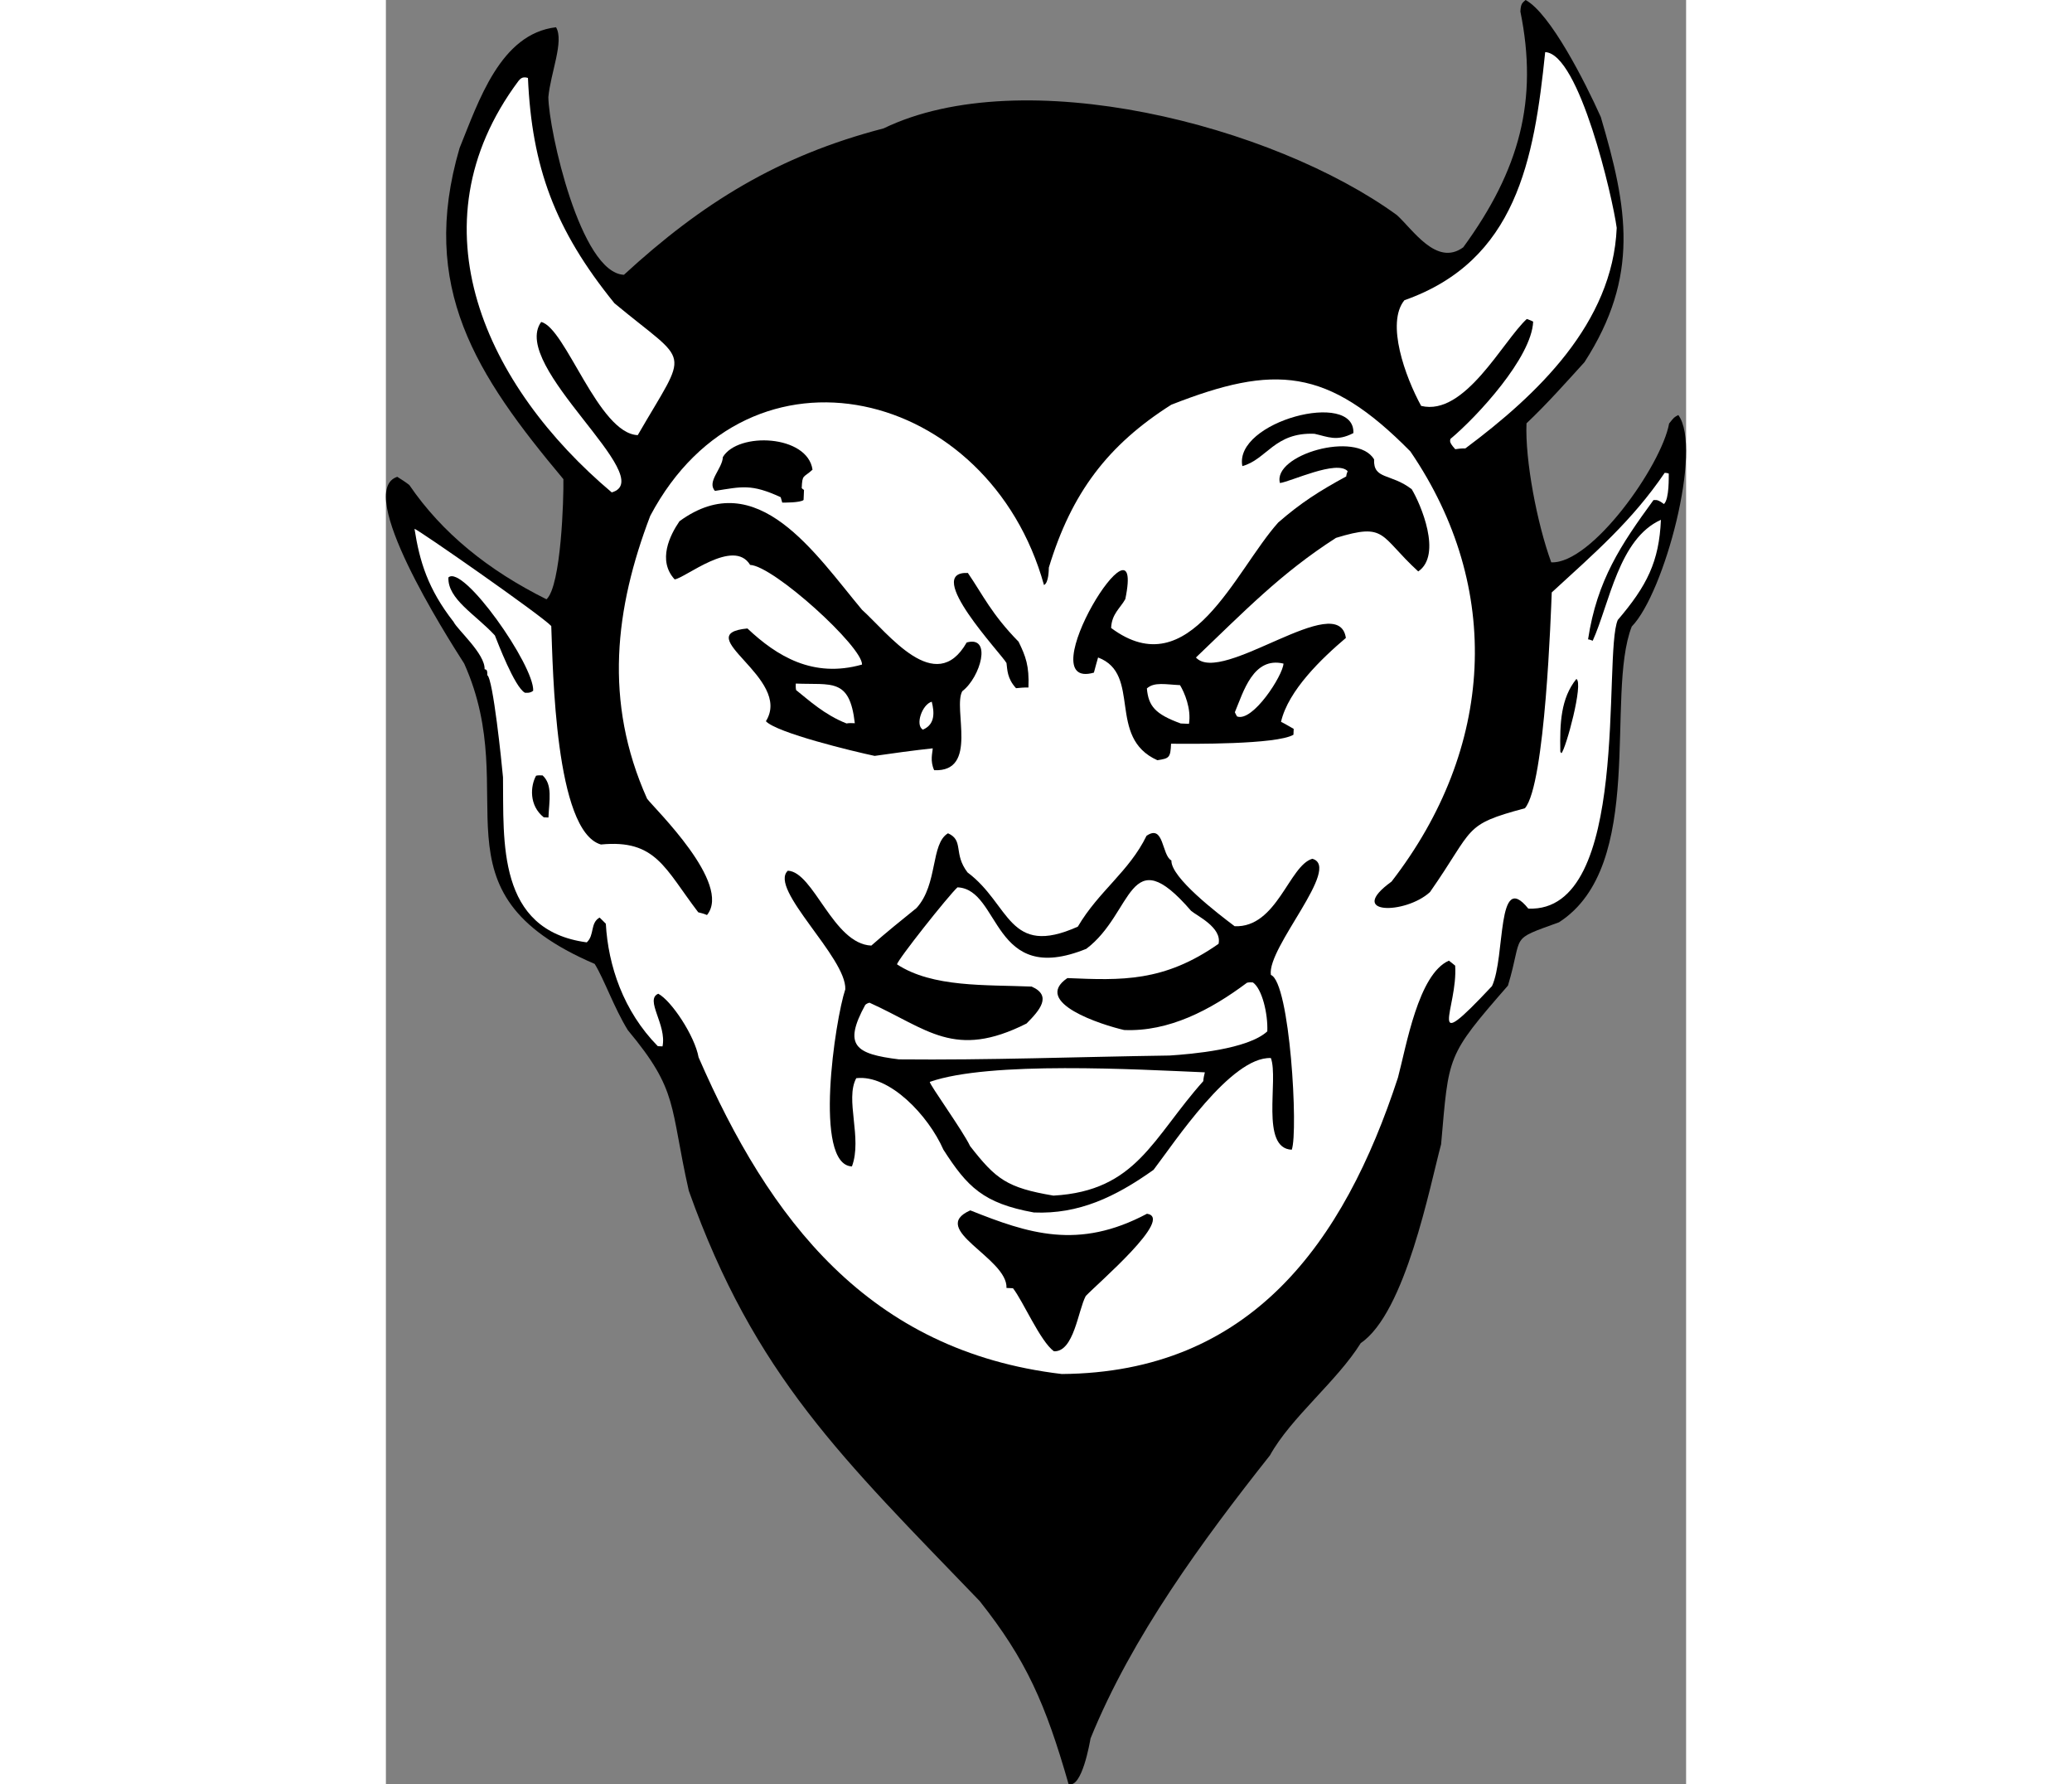
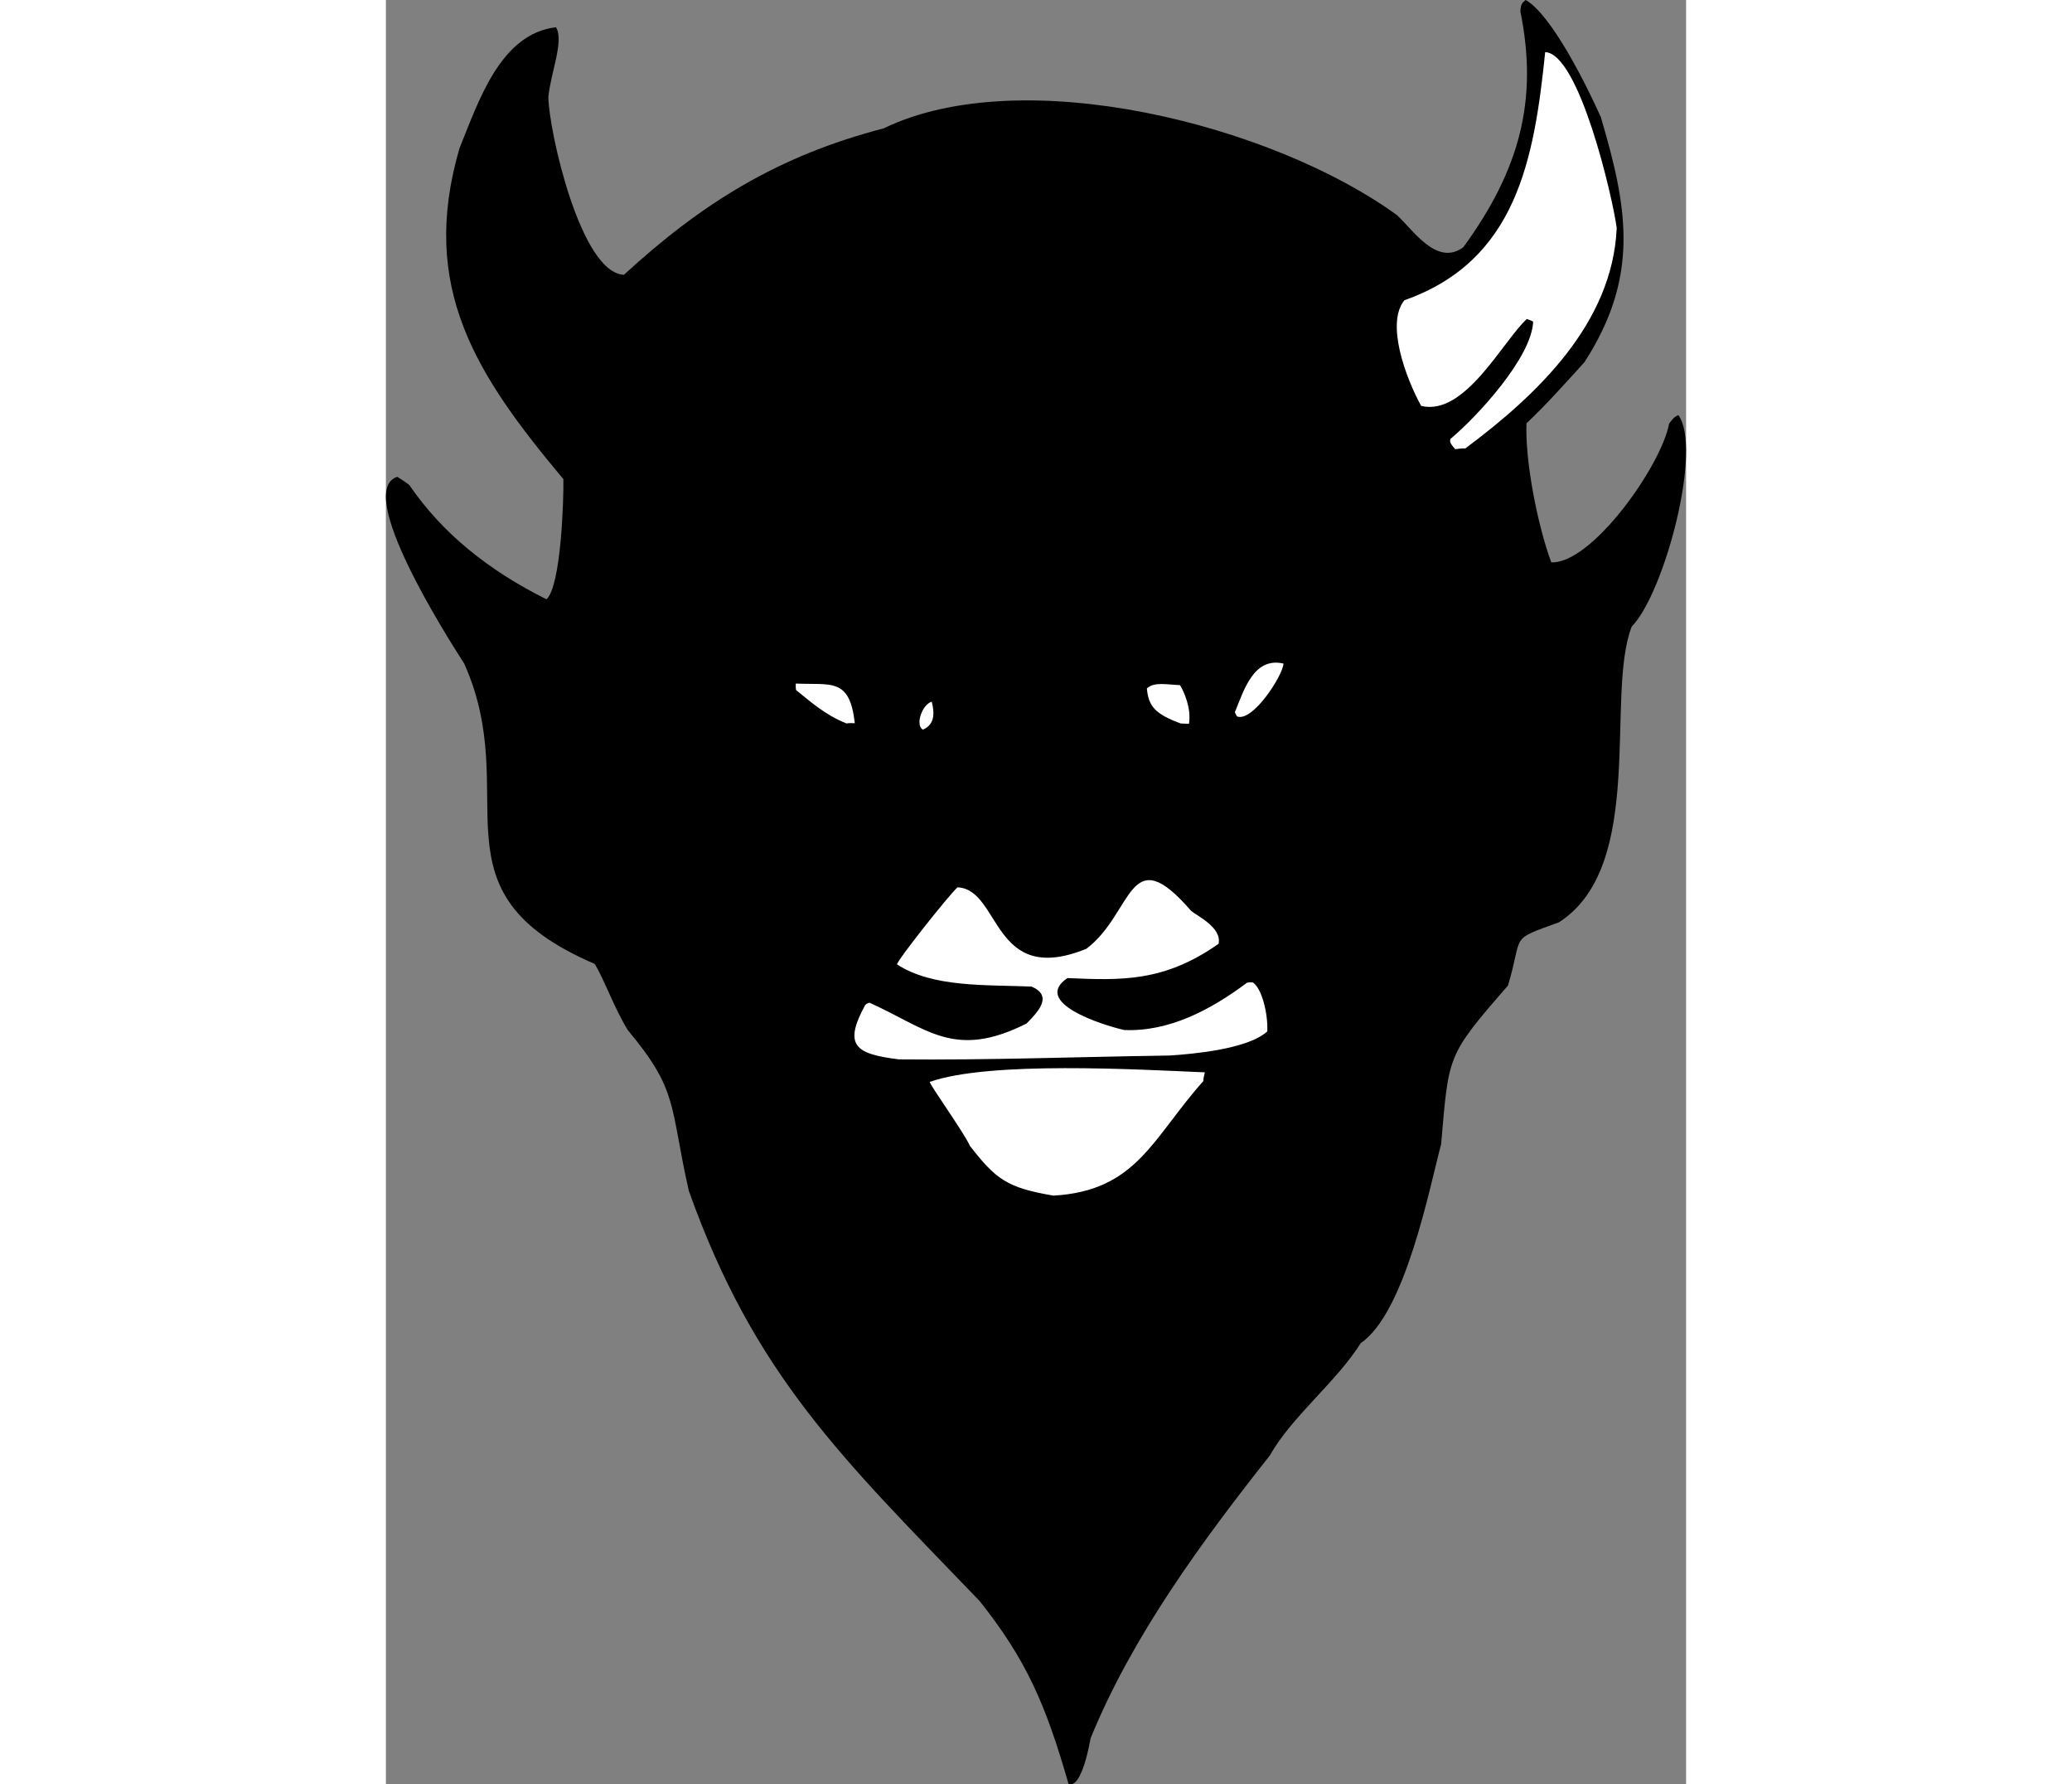
<svg xmlns="http://www.w3.org/2000/svg" xml:space="preserve" width="7.848in" height="6.757in" version="1.1" style="shape-rendering:geometricPrecision; text-rendering:geometricPrecision; image-rendering:optimizeQuality; fill-rule:evenodd; clip-rule:evenodd" viewBox="0 0 7847.72 10767.63">
  <rect x="0" y="0" width="7847.72" height="10767.63" fill="#808080" stroke="none" />
  <defs>
    <style type="text/css">
   
    .fil0 {fill:black}
    .fil1 {fill:white}
   
  </style>
  </defs>
  <g id="Layer_x0020__x0028_Black_x0020_and_x0020_White_x0029_">
    <g id="_2008736342336">
      <path class="fil0" d="M4120.43 10765.6c-139.46,-486.18 -256.31,-750.84 -536.59,-1104.26 -827.99,-860.48 -1358.23,-1359.7 -1755.58,-2475.85 -116.79,-517.25 -59.91,-600.21 -368,-969.04 -83.21,-135.16 -143.45,-308.48 -200.05,-399.83 -1020.22,-438.17 -426.86,-1007.11 -787.6,-1812.2 -110.1,-171.87 -663.75,-1042.06 -404,-1127.1 24.26,15.27 48.52,30.52 72.63,49.33 197.6,289.44 476.22,514.71 828.1,689.73 88.85,-81.61 104.2,-611.05 101.92,-724.98 -528.22,-630.75 -872.29,-1157.64 -626.77,-1997.49 115.2,-283.27 246.3,-690.39 582.37,-729.49 49.8,83.93 -33.05,276.08 -46.33,421.38 2.21,199.33 193.34,1061.25 456.12,1072.4 470.13,-431.87 930.55,-718.29 1567.23,-883.39 839.02,-405.54 2348.91,-21.3 3097.82,522.76 95.97,85.91 239.33,312.56 400.85,194.89 339.95,-465.85 453.91,-887.92 344.97,-1422.62 2.11,-49.72 12.92,-52.81 31.42,-69.83 149.54,81.07 359.64,495.54 453.88,705.88 161.77,547.61 236.77,959.92 -98.33,1479.34 -111.96,123.33 -227.77,253.59 -350.08,369.36 -9.35,220.18 63.31,603.92 149.4,838.82 245.04,10.38 665.13,-583.69 711.49,-837.87 30.07,-37.85 30.07,-37.85 55.53,-51.01 147.97,201.94 -84.05,1074.64 -281.16,1276.18 -161.67,413.96 91.04,1443.47 -439.26,1784.79 -307.13,111.49 -212.69,65.69 -307.92,381.83 -373.95,428.83 -355.75,418.93 -403.51,957.65 -67.52,249.73 -213.85,1015.52 -484.92,1199.67 -145.04,232.21 -421.03,448.19 -548.16,677.6 -405.98,512.85 -832.58,1092.43 -1082.81,1707.93 -4.6,24.71 -52.01,303.75 -132.65,275.42z" />
-       <path class="fil1" d="M4079.54 8291.34c-1168.12,-138.49 -1767.53,-935.92 -2192.21,-1910.93 -22.99,-129.05 -163.4,-341.35 -243.42,-383.87 -83.33,35.6 52.53,187.22 25.65,317.71 -10.65,-0.45 -21.3,-0.9 -28.41,-1.2 -208.03,-211.6 -299.56,-485.86 -313.72,-739.06 -13.6,-14.81 -27.36,-26.06 -37.56,-37.17 -58.33,33.11 -29.39,105.48 -77.51,149.69 -544.77,-72.92 -500.57,-611.79 -505.59,-996.22 -7.19,-82.13 -60.07,-596.67 -94.83,-615.93 1.67,-39.07 -9.29,-32.41 -16.25,-36.27 3.92,-92.33 -164.22,-238.2 -187.11,-285.43 -155.23,-198.7 -205.12,-364.45 -235.89,-561.42 17.76,0.74 767.58,523.5 825.39,586.43 10.3,260.14 22.14,1238.98 299.83,1318.35 332.21,-32.14 385.2,144.41 587.42,409.15 17.6,4.31 35.21,8.61 52.66,16.47 153.89,-189.14 -317.8,-643.17 -361.55,-701.96 -263.23,-587.49 -193.11,-1150.18 19.06,-1706.83 599.4,-1130.78 2046.27,-770.56 2376.54,417.46 29.01,-13 28.92,-94.83 29.37,-105.48 136.48,-449.57 355.1,-739.14 738.97,-982.56 622.25,-243.96 941.71,-226.86 1443.09,281.8 562.7,824.32 507.37,1793.2 -113.68,2595.76 -278.93,201.62 84.05,199.24 232.13,63.21 272.71,-390.44 195.03,-404.4 572.87,-505.77 123.37,-140.62 157.61,-1199.32 161.99,-1302.32 259.12,-238.03 484.33,-431.26 681.66,-721.72 7.09,0.29 14.2,0.6 24.7,4.6 -0.6,14.2 4.18,153.15 -29.13,183.75 -41.41,-30.21 -45.27,-23.26 -63.03,-24.01 -196.4,269.15 -340.69,483.61 -394.97,840.61 7.09,0.31 17.6,4.31 28.1,8.31 102.13,-226.91 157.76,-615.89 411.62,-729.63 -10.69,252.14 -84.49,398.43 -260.45,604.41 -90.71,209.61 81.53,1768.01 -539.93,1741.65 -192.62,-239.42 -136.8,289.49 -219.06,467.43 -413.61,441.37 -204.89,133.61 -222.46,-123.28 -13.74,-11.25 -27.5,-22.52 -37.85,-30.07 -184.88,81.11 -256.67,515.64 -307.43,705.6 -327.03,1000.03 -890.22,1780.14 -2029,1788.75z" />
      <path class="fil0" d="M4032.01 8154.15c-82.81,-60.44 -186.37,-303.19 -247.13,-380.47 -14.2,-0.6 -28.41,-1.22 -39.06,-1.67 7.68,-181.11 -475.89,-354.6 -218.5,-468.2 349.84,139.36 651.49,241.1 1066.41,20.35 166.15,24.84 -295.22,417.93 -369.71,496.61 -46.37,86.97 -71.28,338.51 -192.02,333.38z" />
      <path class="fil0" d="M3911.01 7316.53c-307.15,-55.72 -402.51,-155.82 -546.02,-378.92 -90.85,-206.63 -325.79,-454.96 -526.01,-431.44 -69.49,128.69 38.05,360.92 -26.15,532.53 -234.38,-9.95 -101.13,-886.57 -40.02,-1068.97 8.13,-191.77 -465.2,-606.74 -346.75,-715.55 156.25,6.63 272.96,442.04 503.8,451.84 88.69,-78.07 180.78,-152.42 272.88,-226.78 130.62,-143.88 84.05,-387.76 189.89,-450.87 97.77,43.28 30.39,122.25 118.05,236.25 258.66,192.41 244.94,515.57 665.62,327.07 126.53,-215.19 309.36,-331.96 414.59,-548.06 106.3,-73.76 91.06,117.7 150.22,148.67 -4.37,102.99 281.64,321.46 381.61,396.86 255.69,10.85 328.63,-366.72 469.08,-407.02 179.31,50.31 -275.32,536.19 -250.3,700.9 115.53,44.04 166.2,946.25 126.01,1054.84 -191.75,-8.14 -78.1,-423.11 -125.94,-553.21 -241.49,-10.24 -583.84,512.42 -708.1,674.35 -231.12,164.52 -452.55,268.97 -722.45,257.51z" />
      <path class="fil1" d="M4029.17 7214.83c-282.59,-47.56 -347.95,-100.15 -503.17,-298.85 -42.4,-90.73 -244.02,-369.67 -243.27,-387.41 361.15,-126.99 1255.44,-74.81 1660.27,-57.64 -4.31,17.6 -8.61,35.21 -9.36,52.97 -306.26,342.76 -401.66,662.46 -904.48,690.93z" />
      <path class="fil1" d="M3096.4 6392.58c-261.89,-32.45 -338.06,-81.93 -203.06,-328.79 7.4,-6.8 14.65,-10.05 25.45,-13.15 349.1,157.12 511.87,345.46 948.1,125.61 78.04,-78.5 156.53,-167.67 30.8,-222.82 -276.99,-11.74 -597.95,6.66 -812.55,-134.09 1.06,-24.85 309.29,-413.78 364.81,-464.78 262.79,11.14 205.66,602.83 777.6,370.96 286.63,-215.53 252.5,-668.78 632.3,-229.33 34.31,29.92 187.85,100.47 165.88,199.16 -330.01,231.47 -585.69,220.62 -912.4,206.76 -216.16,147.37 208.57,282.78 342.47,313.37 269.88,11.45 520.94,-120.21 741.4,-285.18 10.8,-3.09 21.45,-2.64 35.66,-2.04 55.32,37.92 91.6,188.89 87.08,295.42 -118.46,108.81 -457.63,137.11 -589.62,145.74 -562.45,8.16 -1089.82,28.48 -1633.91,23.17z" />
      <path class="fil0" d="M952.66 4931.97c-89.46,-71.4 -80.94,-188.42 -46.26,-250.99 10.8,-3.11 25.01,-2.5 39.21,-1.9 61.66,55.99 39.84,151.12 35.46,254.1 -10.65,-0.45 -21.3,-0.9 -28.41,-1.2z" />
      <path class="fil0" d="M3309.17 4647.73c-26,-58.03 -9.84,-103.59 -8.63,-132 -117.94,12.79 -236.03,29.12 -350.58,45.61 -126.94,-26.73 -591.78,-138.94 -656.38,-209.27 164.01,-259.86 -472.21,-525.22 -111.45,-559.72 177.89,167.64 396.34,301.42 691.61,217.89 4.52,-106.53 -533.28,-595.4 -675.33,-601.42 -99.76,-164.33 -391.15,79.46 -455.52,87.39 -105.41,-114.75 -27.76,-267.99 29.12,-350.96 469.92,-342.93 820.5,198.46 1101.54,534.12 157.62,141.88 443.65,527.56 631.98,197.58 154.81,-43.24 83.6,209.89 -26.71,294.15 -57.78,104.28 100.25,488.08 -169.63,476.64z" />
      <path class="fil0" d="M4656.49 4587.49c-307.23,-137.54 -91.8,-519.74 -357.91,-619.97 -8.31,28.11 -16.76,59.77 -25.23,91.43 -403.31,114.51 314.79,-1046.81 189.59,-443.78 -30.81,55.62 -82.03,89.03 -85.65,174.25 475.91,354.6 747.51,-345.39 1008.91,-636.7 136.66,-118.71 246.36,-188.77 410.24,-277.87 0.45,-10.65 4.45,-21.16 8.45,-31.65 -64.61,-70.35 -344.23,63.66 -408.6,71.61 -46.19,-169.17 461.76,-318.38 568.17,-143.11 -5.28,124.29 99.66,82.51 227.14,180.41 53.2,87.64 185.99,395.67 39.43,496.17 -236.3,-216.36 -190.22,-296.23 -496.59,-202.5 -332.8,213.57 -552.41,442.6 -845.31,721.9 156.42,170.29 860.76,-415.29 905.08,-118.13 -143.92,121.97 -347.83,316.1 -391.47,506.36 24.4,11.7 48.67,26.97 76.48,42.37 -0.46,10.65 -0.91,21.31 -1.51,35.52 -102.14,59.7 -621.37,55.46 -738.71,54.04 -3.62,85.22 -10.87,88.47 -82.49,99.66z" />
      <path class="fil1" d="M3241.29 4402.92c-48.67,-26.97 -4.18,-153.15 53.4,-168.5 15.18,61.12 22.68,136.16 -53.4,168.5z" />
      <path class="fil1" d="M2780.38 4365.59c-132.98,-51.89 -228.8,-141.34 -304.52,-201.47 -2.95,-14.36 -2.35,-28.56 -1.89,-39.22 216.62,9.19 325.27,-36.01 356.28,239.25 -17.76,-0.76 -35.52,-1.51 -49.87,1.44z" />
      <path class="fil0" d="M7088.56 4534.14c-3.41,-170.92 2.91,-320.06 96.82,-437.03 45.26,23.26 -64.26,424.19 -90.16,447.99 -3.4,-3.71 -6.8,-7.42 -6.66,-10.96z" />
      <path class="fil1" d="M4797.52 4365.78c-154.14,-56.34 -194.79,-104.32 -204.47,-211.46 44.42,-40.81 114.83,-23.59 200.07,-19.97 26.6,43.81 68.69,141.66 54.13,233.54 -17.76,-0.76 -35.52,-1.51 -49.72,-2.11z" />
      <path class="fil0" d="M838.71 4180.05c-62.57,-34.68 -164.91,-305.84 -181.01,-345.66 -115.62,-125.86 -286.02,-218.47 -280.43,-349.87 88.85,-81.61 518.23,530.72 511.76,683.42 -18.51,17 -46.78,12.24 -50.32,12.1z" />
      <path class="fil1" d="M5137.29 4323.29c-6.65,-10.96 -9.91,-18.22 -13.15,-25.47 51.44,-122.33 110.35,-336.84 293.5,-293.5 -3.01,71.03 -185.82,354.99 -280.35,318.97z" />
      <path class="fil0" d="M3803.31 4152.84c-54.41,-59.23 -52.14,-112.49 -57.58,-151.86 -29.71,-54.63 -506.53,-555.13 -233.09,-543.53 90.45,131.9 142.46,247.95 306.14,414.99 42.54,87.18 65,145.06 59.42,276.44 -24.85,-1.05 -49.86,1.44 -74.88,3.95z" />
      <path class="fil0" d="M2392.22 3032.82c-3.09,-10.8 -6.19,-21.62 -9.29,-32.42 -177.94,-82.25 -235.67,-63.36 -396.83,-38.17 -51.01,-55.53 44.79,-133.29 47.8,-204.31 91.85,-152.64 510.89,-134.87 541.08,76.31 -55.53,51.02 -61.59,25.86 -65.2,111.08 3.4,3.71 6.8,7.4 13.76,11.25 -0.76,17.76 -1.67,39.07 -2.56,60.38 -18.51,17 -121.65,16.18 -128.76,15.88z" />
-       <path class="fil1" d="M1363.15 2971.36c-755.66,-636.84 -1216.14,-1606.24 -563.52,-2482.19 7.4,-6.8 19.12,-31.21 57.72,-18.89 23.57,534.63 160.45,913.98 522.2,1359.8 460.49,382.4 451.56,257.51 140.55,795.75 -237.92,-10.1 -434.98,-648.14 -582.93,-682.89 -192.71,265.75 717.69,944.75 425.98,1028.42z" />
      <path class="fil0" d="M5169.37 2812.67c-52.63,-269.06 681.31,-462.04 670.15,-199.26 -101.85,52.6 -153.9,21.93 -234.98,4.25 -241.47,-10.24 -287.62,155.01 -435.17,195z" />
      <path class="fil1" d="M6454.42 2710.66c-40.81,-44.43 -29.85,-51.08 -29.4,-61.73 162.28,-135.42 490.46,-491.48 499.64,-708.1 -13.9,-7.71 -27.96,-11.87 -38.45,-15.87 -144.37,132.62 -373.63,588.94 -637.7,524.37 -95.76,-174.82 -213.6,-500.01 -101.03,-637.54 675.37,-238.16 782.97,-845.49 849.75,-1497.26 205.97,8.73 407.44,878.23 431.72,1060.69 -24.4,575.29 -480.33,1007.76 -913.84,1330.89 -21.31,-0.9 -42.76,1.75 -60.68,4.55z" />
    </g>
  </g>
</svg>